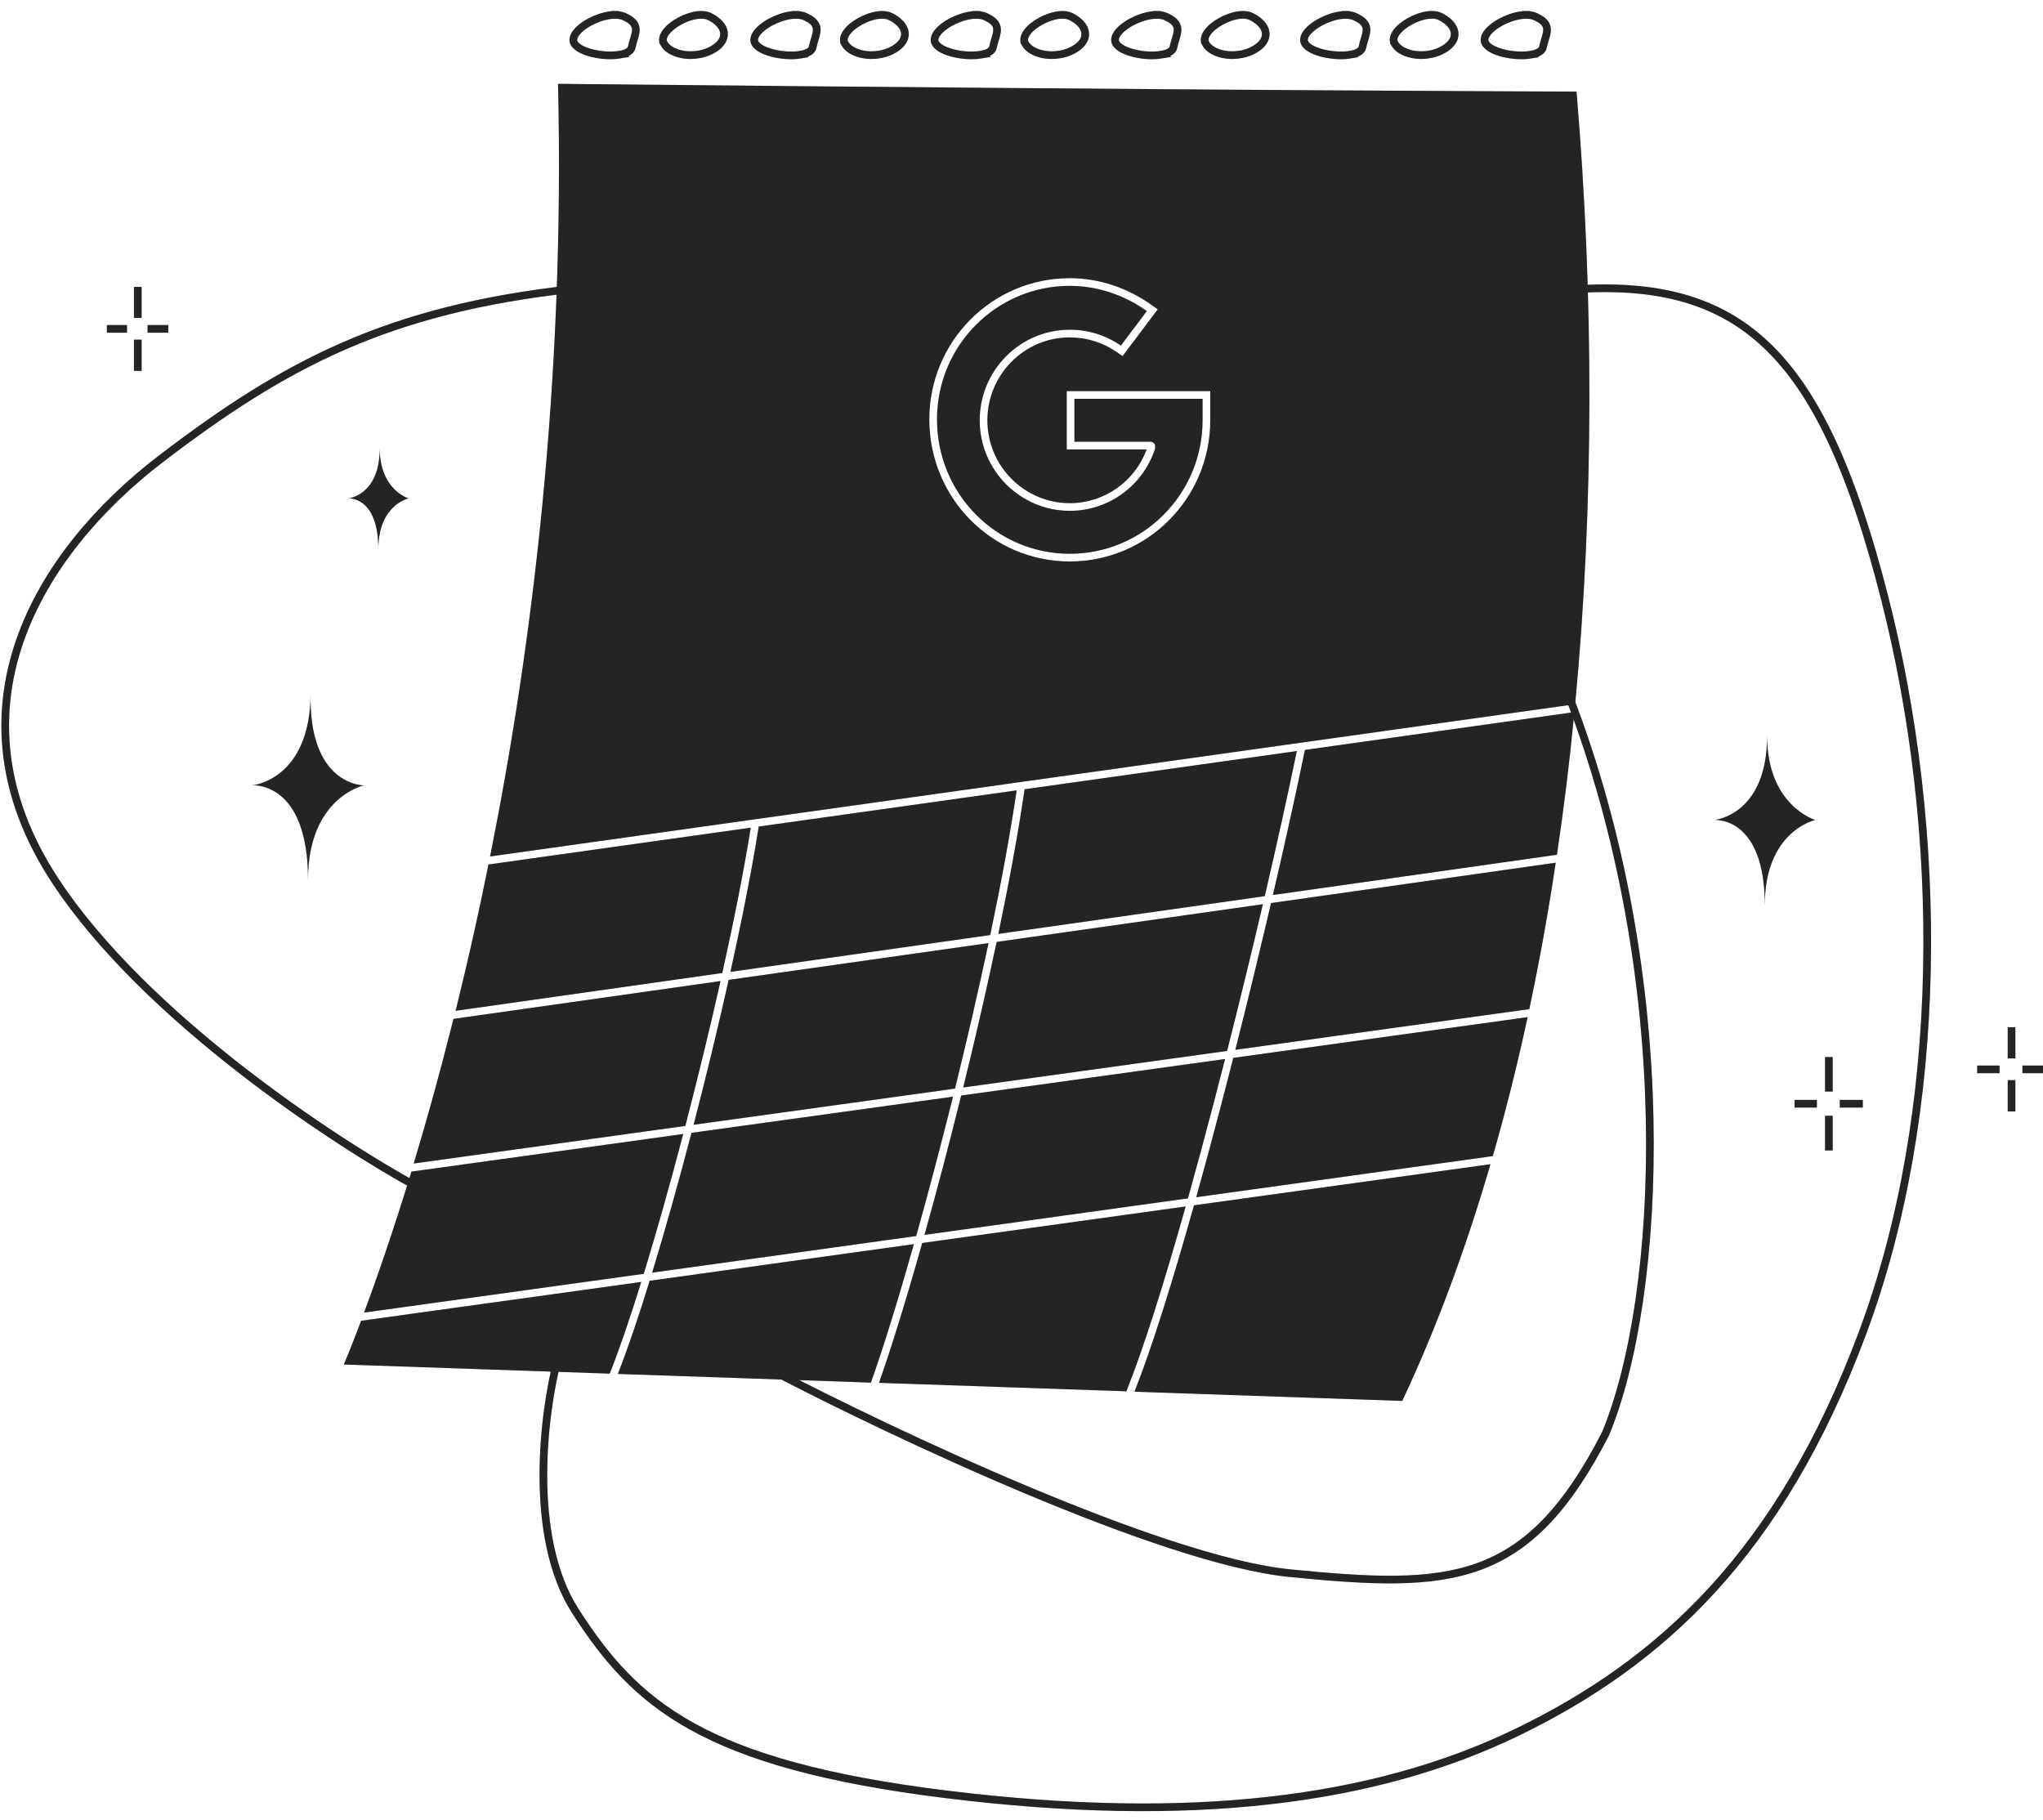
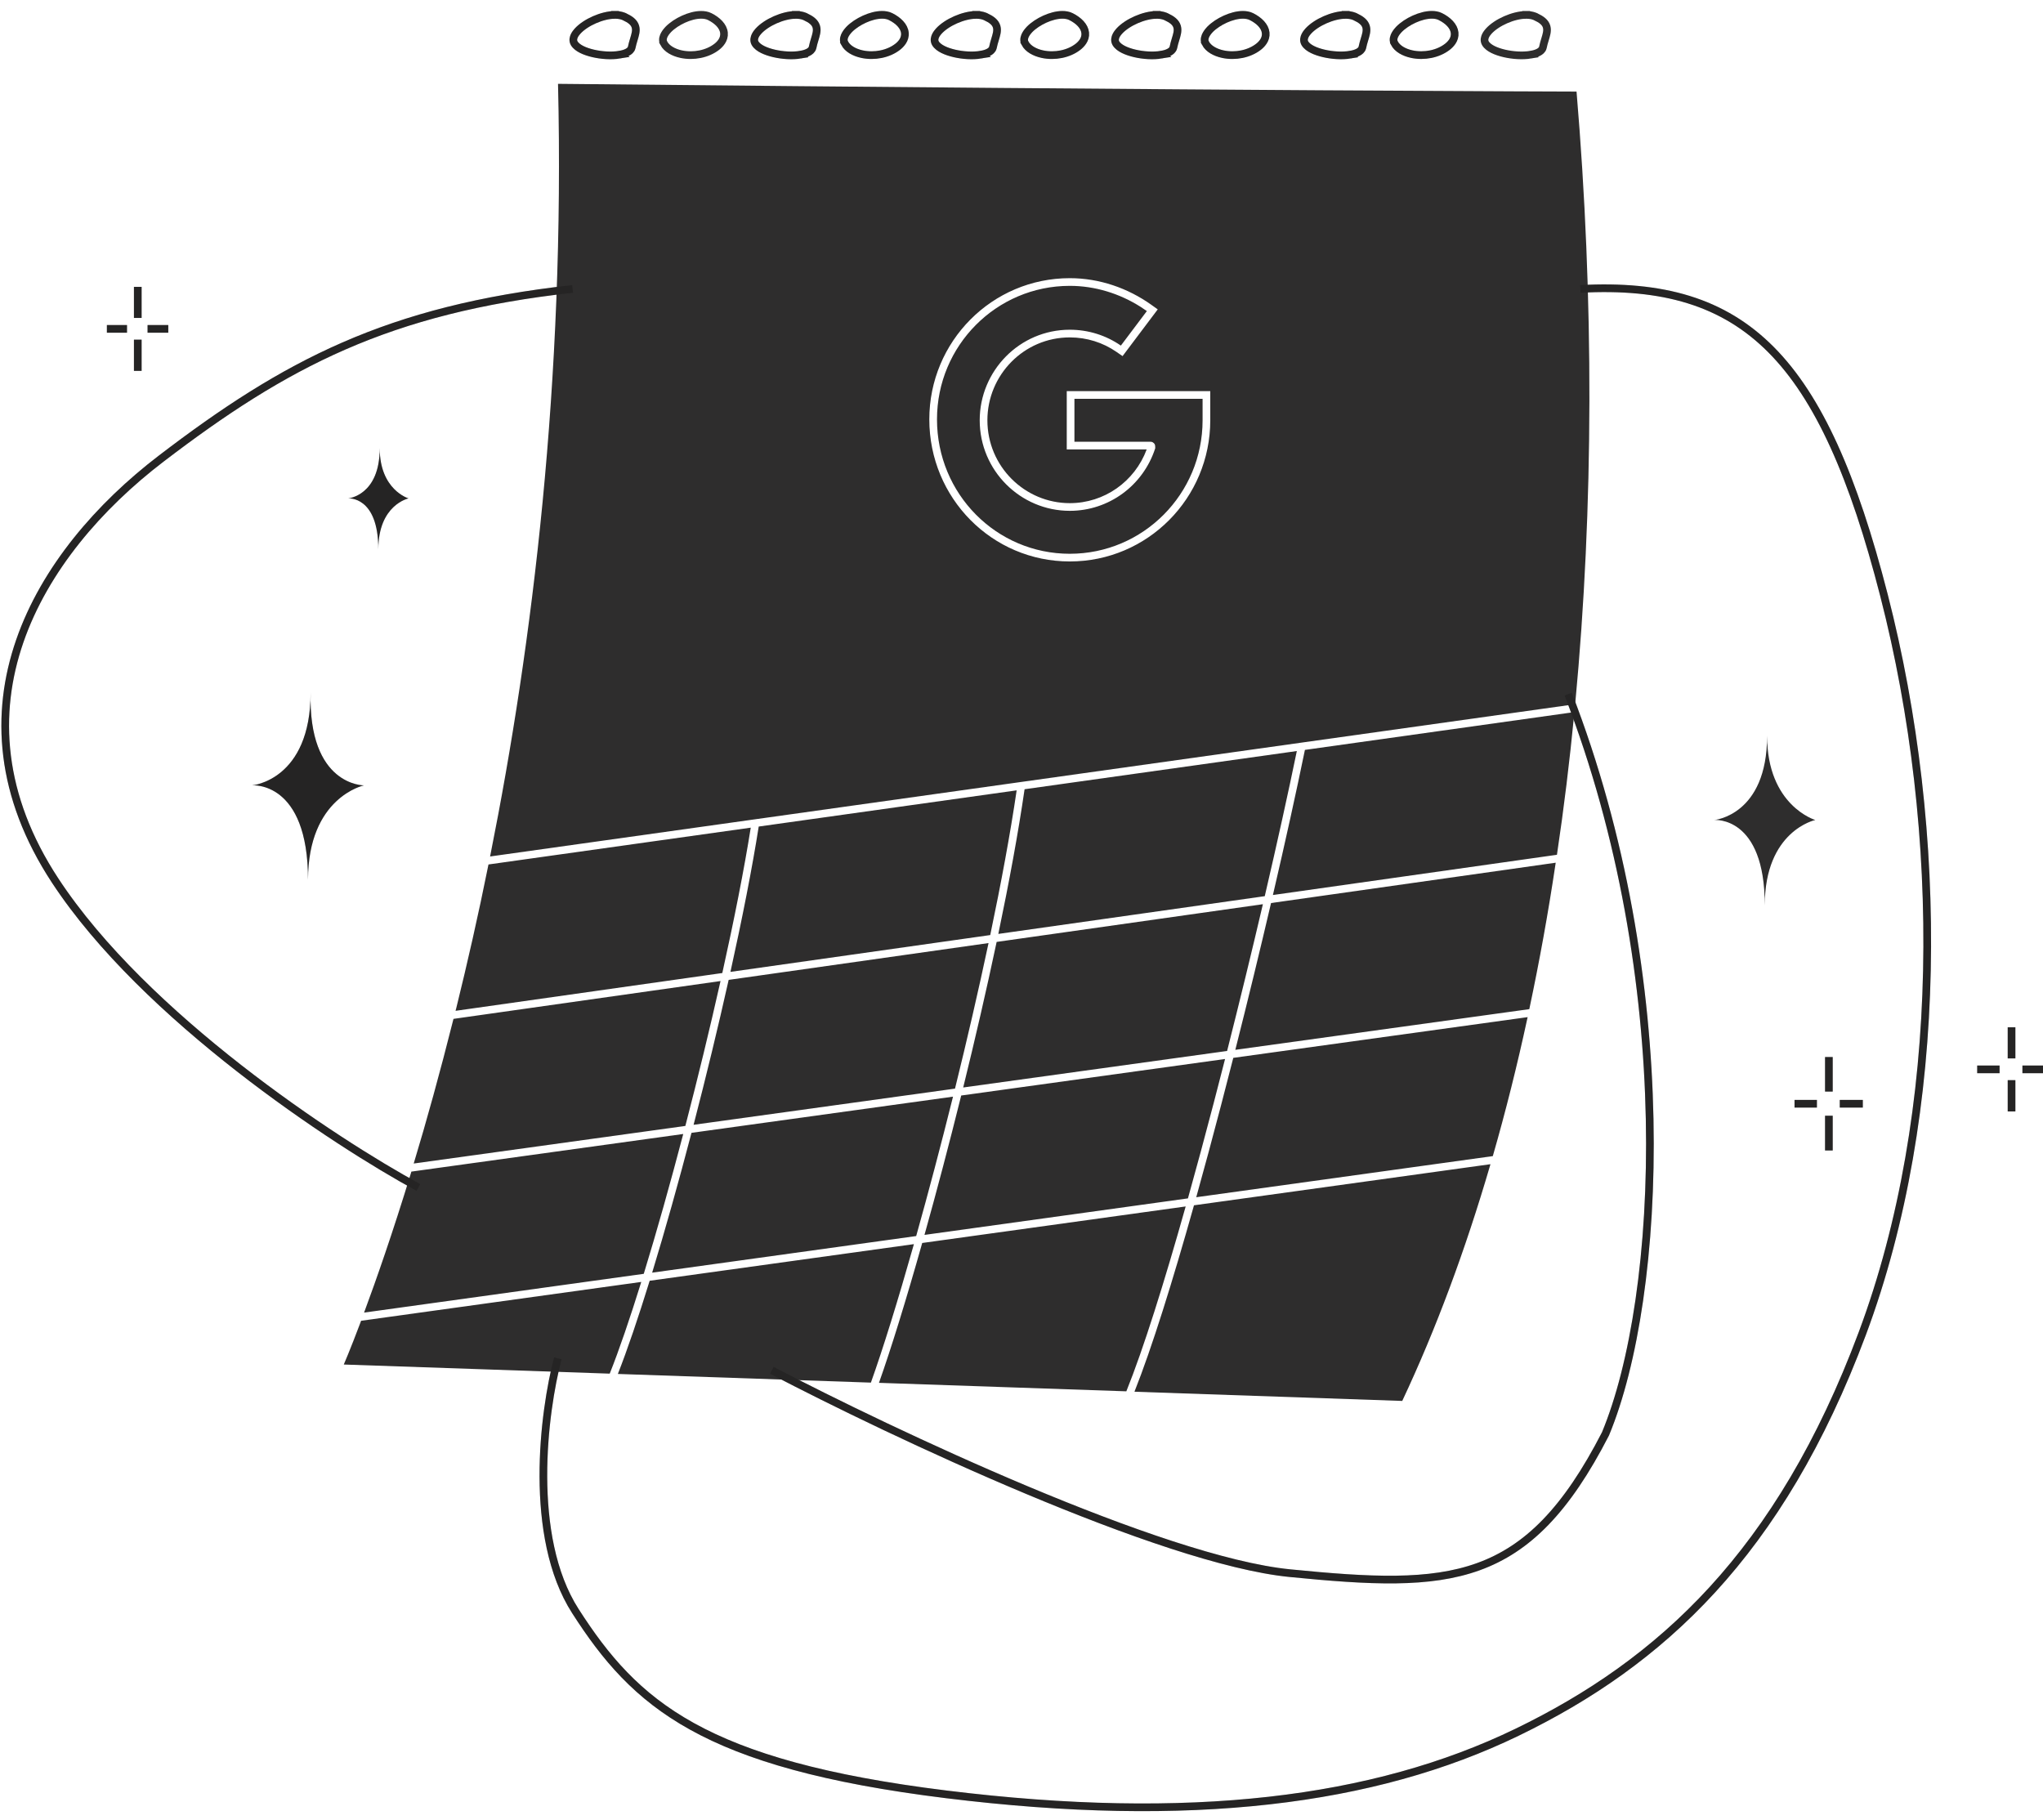
<svg xmlns="http://www.w3.org/2000/svg" width="266" height="237" viewBox="0 0 266 237" fill="none">
  <g clip-path="url(#clip0_13544_99681)">
    <path fill-rule="evenodd" clip-rule="evenodd" d="M182.573 182.393C186.998 172.986 190.794 162.728 193.999 151.778L194.059 151.571L155.458 156.923C152.675 166.831 149.963 175.526 147.707 181.192L147.92 181.202L182.573 182.393ZM194.373 150.489L194.365 150.519L155.752 155.872C156.83 152.006 157.917 147.968 158.991 143.863C159.523 141.83 160.051 139.781 160.574 137.727L198.898 132.424L198.871 132.55C197.541 138.7 196.042 144.692 194.373 150.489ZM199.137 131.286L199.116 131.384L160.839 136.681C162.481 130.201 164.059 123.698 165.491 117.57L202.555 112.319L202.522 112.533C201.567 118.926 200.431 125.185 199.137 131.286ZM202.716 111.281L202.715 111.287L165.734 116.526C167.37 109.492 168.802 102.99 169.901 97.632L204.989 92.709L204.977 92.831C204.372 99.079 203.623 105.228 202.716 111.281ZM205.098 91.58L205.088 91.685L169.412 96.691L132.89 101.816L98.278 106.672L63.809 111.509L63.864 111.233C69.317 83.923 73.573 49.576 72.654 10.915C160.906 11.814 205.267 11.923 205.267 11.923C207.54 38.856 207.516 65.935 205.098 91.58ZM59.415 131.213C60.838 125.443 62.261 119.213 63.6 112.548L97.749 107.756C96.888 113.18 95.592 119.725 94.046 126.682L59.314 131.603L59.415 131.213ZM53.865 151.484C55.532 145.976 57.282 139.666 59.044 132.651L93.814 127.725C92.431 133.884 90.862 140.333 89.233 146.59L53.865 151.484ZM88.959 147.637L53.559 152.536L53.49 152.774C51.106 160.569 48.973 166.665 47.403 170.893L83.819 165.844C85.496 160.379 87.257 154.128 88.959 147.637ZM83.494 166.899L47.014 171.956L46.913 172.232C45.571 175.794 44.76 177.653 44.76 177.653L79.386 178.84C80.615 175.76 82.018 171.652 83.494 166.899ZM84.587 166.747C83.105 171.546 81.692 175.716 80.446 178.879L80.477 178.881L113.122 179.999L113.391 180.007C114.944 175.676 116.905 169.354 118.992 161.978L84.587 166.747ZM120.073 161.828C117.985 169.233 116.015 175.611 114.442 180.037L146.65 181.141C148.878 175.619 151.584 166.987 154.376 157.072L120.073 161.828ZM164.673 116.676C166.307 109.658 167.742 103.157 168.849 97.78L133.401 102.754C132.584 108.387 131.394 114.832 129.982 121.591L164.673 116.676ZM128.929 121.74C130.345 114.988 131.542 108.542 132.369 102.899L98.785 107.611C97.936 113.015 96.647 119.56 95.104 126.532L128.929 121.74ZM94.872 127.575L128.709 122.781C127.392 128.991 125.898 135.435 124.342 141.732L90.305 146.442C91.933 140.173 93.497 133.724 94.872 127.575ZM90.032 147.489C88.34 153.958 86.586 160.204 84.911 165.693L119.288 160.927C120.863 155.315 122.501 149.132 124.083 142.777L90.032 147.489ZM125.15 142.629C123.576 148.972 121.943 155.152 120.368 160.777L154.671 156.022C155.785 152.039 156.911 147.863 158.024 143.61C158.521 141.71 159.015 139.795 159.504 137.875L125.15 142.629ZM159.77 136.829C161.412 130.357 162.993 123.856 164.429 117.721L129.763 122.632C128.452 128.835 126.963 135.279 125.409 141.584L159.77 136.829ZM157.577 51.922V50.922H156.577H139.892H138.892V51.922V57.513V58.513H139.892H149.3C147.735 62.714 143.766 65.507 139.287 65.507C133.429 65.507 128.559 60.727 128.559 54.718C128.559 48.817 133.322 43.928 139.287 43.928C141.502 43.928 143.601 44.595 145.369 45.817L146.159 46.363L146.736 45.596L150.121 41.099L150.739 40.279L149.903 39.683C146.844 37.505 143.138 36.216 139.287 36.216C129.178 36.216 120.997 44.447 120.997 54.596C120.997 64.862 129.174 73.098 139.287 73.098C149.396 73.098 157.577 64.867 157.577 54.718V51.922ZM139.287 66.507C144.365 66.507 148.839 63.225 150.411 58.364C150.411 58.121 150.411 57.878 150.29 57.756C150.169 57.635 150.048 57.513 149.806 57.513H140.892H139.892V56.513V52.922V51.922H140.892H155.577H156.577V52.922V54.718C156.577 64.319 148.839 72.098 139.287 72.098C129.735 72.098 121.997 64.319 121.997 54.596C121.997 44.995 129.735 37.216 139.287 37.216C142.574 37.216 145.762 38.214 148.491 39.939C148.773 40.118 149.051 40.304 149.323 40.498L148.721 41.297L145.937 44.995C144.003 43.658 141.705 42.928 139.287 42.928C132.758 42.928 127.559 48.276 127.559 54.718C127.559 61.281 132.879 66.507 139.287 66.507Z" fill="#2E2D2D" />
-     <path fill-rule="evenodd" clip-rule="evenodd" d="M182.573 182.393C186.998 172.986 190.794 162.728 193.999 151.778L194.059 151.571L155.458 156.923C152.675 166.831 149.963 175.526 147.707 181.192L147.92 181.202L182.573 182.393ZM194.373 150.489L194.365 150.519L155.752 155.872C156.83 152.006 157.917 147.968 158.991 143.863C159.523 141.83 160.051 139.781 160.574 137.727L198.898 132.424L198.871 132.55C197.541 138.7 196.042 144.692 194.373 150.489ZM199.137 131.286L199.116 131.384L160.839 136.681C162.481 130.201 164.059 123.698 165.491 117.57L202.555 112.319L202.522 112.533C201.567 118.926 200.431 125.185 199.137 131.286ZM202.716 111.281L202.715 111.287L165.734 116.526C167.37 109.492 168.802 102.99 169.901 97.632L204.989 92.709L204.977 92.831C204.372 99.079 203.623 105.228 202.716 111.281ZM205.098 91.58L205.088 91.685L169.412 96.691L132.89 101.816L98.278 106.672L63.809 111.509L63.864 111.233C69.317 83.923 73.573 49.576 72.654 10.915C160.906 11.814 205.267 11.923 205.267 11.923C207.54 38.856 207.516 65.935 205.098 91.58ZM59.415 131.213C60.838 125.443 62.261 119.213 63.6 112.548L97.749 107.756C96.888 113.18 95.592 119.725 94.046 126.682L59.314 131.603L59.415 131.213ZM53.865 151.484C55.532 145.976 57.282 139.666 59.044 132.651L93.814 127.725C92.431 133.884 90.862 140.333 89.233 146.59L53.865 151.484ZM88.959 147.637L53.559 152.536L53.49 152.774C51.106 160.569 48.973 166.665 47.403 170.893L83.819 165.844C85.496 160.379 87.257 154.128 88.959 147.637ZM83.494 166.899L47.014 171.956L46.913 172.232C45.571 175.794 44.76 177.653 44.76 177.653L79.386 178.84C80.615 175.76 82.018 171.652 83.494 166.899ZM84.587 166.747C83.105 171.546 81.692 175.716 80.446 178.879L80.477 178.881L113.122 179.999L113.391 180.007C114.944 175.676 116.905 169.354 118.992 161.978L84.587 166.747ZM120.073 161.828C117.985 169.233 116.015 175.611 114.442 180.037L146.65 181.141C148.878 175.619 151.584 166.987 154.376 157.072L120.073 161.828ZM164.673 116.676C166.307 109.658 167.742 103.157 168.849 97.78L133.401 102.754C132.584 108.387 131.394 114.832 129.982 121.591L164.673 116.676ZM128.929 121.74C130.345 114.988 131.542 108.542 132.369 102.899L98.785 107.611C97.936 113.015 96.647 119.56 95.104 126.532L128.929 121.74ZM94.872 127.575L128.709 122.781C127.392 128.991 125.898 135.435 124.342 141.732L90.305 146.442C91.933 140.173 93.497 133.724 94.872 127.575ZM90.032 147.489C88.34 153.958 86.586 160.204 84.911 165.693L119.288 160.927C120.863 155.315 122.501 149.132 124.083 142.777L90.032 147.489ZM125.15 142.629C123.576 148.972 121.943 155.152 120.368 160.777L154.671 156.022C155.785 152.039 156.911 147.863 158.024 143.61C158.521 141.71 159.015 139.795 159.504 137.875L125.15 142.629ZM159.77 136.829C161.412 130.357 162.993 123.856 164.429 117.721L129.763 122.632C128.452 128.835 126.963 135.279 125.409 141.584L159.77 136.829ZM157.577 51.922V50.922H156.577H139.892H138.892V51.922V57.513V58.513H139.892H149.3C147.735 62.714 143.766 65.507 139.287 65.507C133.429 65.507 128.559 60.727 128.559 54.718C128.559 48.817 133.322 43.928 139.287 43.928C141.502 43.928 143.601 44.595 145.369 45.817L146.159 46.363L146.736 45.596L150.121 41.099L150.739 40.279L149.903 39.683C146.844 37.505 143.138 36.216 139.287 36.216C129.178 36.216 120.997 44.447 120.997 54.596C120.997 64.862 129.174 73.098 139.287 73.098C149.396 73.098 157.577 64.867 157.577 54.718V51.922ZM139.287 66.507C144.365 66.507 148.839 63.225 150.411 58.364C150.411 58.121 150.411 57.878 150.29 57.756C150.169 57.635 150.048 57.513 149.806 57.513H140.892H139.892V56.513V52.922V51.922H140.892H155.577H156.577V52.922V54.718C156.577 64.319 148.839 72.098 139.287 72.098C129.735 72.098 121.997 64.319 121.997 54.596C121.997 44.995 129.735 37.216 139.287 37.216C142.574 37.216 145.762 38.214 148.491 39.939C148.773 40.118 149.051 40.304 149.323 40.498L148.721 41.297L145.937 44.995C144.003 43.658 141.705 42.928 139.287 42.928C132.758 42.928 127.559 48.276 127.559 54.718C127.559 61.281 132.879 66.507 139.287 66.507Z" fill="black" fill-opacity="0.2" />
    <path d="M32.827 102.25C32.827 102.25 40.444 101.594 40.444 90.121C40.105 102.335 47.384 102.25 47.384 102.25C47.384 102.25 40.105 103.794 40.105 114.55C40.105 101.594 32.827 102.25 32.827 102.25Z" fill="#2E2D2D" />
    <path d="M32.827 102.25C32.827 102.25 40.444 101.594 40.444 90.121C40.105 102.335 47.384 102.25 47.384 102.25C47.384 102.25 40.105 103.794 40.105 114.55C40.105 101.594 32.827 102.25 32.827 102.25Z" fill="black" fill-opacity="0.2" />
    <path d="M45.329 64.889C45.329 64.889 49.44 64.537 49.44 58.351C49.44 63.783 53.189 64.889 53.189 64.889C53.189 64.889 49.259 65.716 49.259 71.525C49.259 64.537 45.329 64.889 45.329 64.889Z" fill="#2E2D2D" />
    <path d="M45.329 64.889C45.329 64.889 49.44 64.537 49.44 58.351C49.44 63.783 53.189 64.889 53.189 64.889C53.189 64.889 49.259 65.716 49.259 71.525C49.259 64.537 45.329 64.889 45.329 64.889Z" fill="black" fill-opacity="0.2" />
    <path d="M223.198 106.759C223.198 106.759 230.078 106.164 230.078 95.796C230.078 104.9 236.353 106.759 236.353 106.759C236.353 106.759 229.775 108.145 229.775 117.868C229.775 106.164 223.198 106.759 223.198 106.759Z" fill="#2E2D2D" />
-     <path d="M223.198 106.759C223.198 106.759 230.078 106.164 230.078 95.796C230.078 104.9 236.353 106.759 236.353 106.759C236.353 106.759 229.775 108.145 229.775 117.868C229.775 106.164 223.198 106.759 223.198 106.759Z" fill="black" fill-opacity="0.2" />
    <path d="M80.079 1.935V1.936C80.456 1.937 80.826 1.988 81.161 2.115L81.304 2.175L81.307 2.177C82.041 2.521 82.566 2.891 82.732 3.479C82.813 3.762 82.794 4.044 82.744 4.309C82.695 4.569 82.608 4.858 82.517 5.157C82.418 5.493 82.318 5.817 82.251 6.163L82.25 6.166C82.213 6.35 82.106 6.486 82.014 6.575C81.916 6.669 81.797 6.748 81.669 6.814C81.413 6.947 81.072 7.053 80.655 7.12L80.656 7.121C79.585 7.298 78.305 7.204 77.227 6.953C76.685 6.827 76.176 6.658 75.758 6.45C75.356 6.251 74.969 5.984 74.762 5.628L74.757 5.619C74.548 5.244 74.68 4.858 74.785 4.643C74.901 4.406 75.069 4.199 75.183 4.071L75.186 4.068C75.72 3.476 76.54 2.948 77.403 2.569C78.264 2.192 79.224 1.938 80.066 1.936V1.935H80.079Z" stroke="#2E2D2D" />
    <path d="M80.079 1.935V1.936C80.456 1.937 80.826 1.988 81.161 2.115L81.304 2.175L81.307 2.177C82.041 2.521 82.566 2.891 82.732 3.479C82.813 3.762 82.794 4.044 82.744 4.309C82.695 4.569 82.608 4.858 82.517 5.157C82.418 5.493 82.318 5.817 82.251 6.163L82.25 6.166C82.213 6.35 82.106 6.486 82.014 6.575C81.916 6.669 81.797 6.748 81.669 6.814C81.413 6.947 81.072 7.053 80.655 7.12L80.656 7.121C79.585 7.298 78.305 7.204 77.227 6.953C76.685 6.827 76.176 6.658 75.758 6.45C75.356 6.251 74.969 5.984 74.762 5.628L74.757 5.619C74.548 5.244 74.68 4.858 74.785 4.643C74.901 4.406 75.069 4.199 75.183 4.071L75.186 4.068C75.72 3.476 76.54 2.948 77.403 2.569C78.264 2.192 79.224 1.938 80.066 1.936V1.935H80.079Z" stroke="black" stroke-opacity="0.2" />
    <path d="M91.287 1.931C91.661 1.931 92.064 1.984 92.418 2.167C93.409 2.666 94.177 3.409 94.263 4.278C94.351 5.162 93.72 5.785 93.323 6.094C92.117 7.034 90.306 7.395 88.692 7.052H88.689C87.684 6.832 86.81 6.354 86.42 5.619L86.421 5.618C86.296 5.385 86.295 5.144 86.335 4.952C86.374 4.761 86.457 4.588 86.538 4.449C86.701 4.17 86.915 3.936 87.003 3.841L87.013 3.831C87.531 3.303 88.248 2.834 88.995 2.496C89.74 2.158 90.558 1.931 91.287 1.931Z" stroke="#2E2D2D" />
-     <path d="M91.287 1.931C91.661 1.931 92.064 1.984 92.418 2.167C93.409 2.666 94.177 3.409 94.263 4.278C94.351 5.162 93.72 5.785 93.323 6.094C92.117 7.034 90.306 7.395 88.692 7.052H88.689C87.684 6.832 86.81 6.354 86.42 5.619L86.421 5.618C86.296 5.385 86.295 5.144 86.335 4.952C86.374 4.761 86.457 4.588 86.538 4.449C86.701 4.17 86.915 3.936 87.003 3.841L87.013 3.831C87.531 3.303 88.248 2.834 88.995 2.496C89.74 2.158 90.558 1.931 91.287 1.931Z" stroke="black" stroke-opacity="0.2" />
    <path d="M103.631 1.935V1.936C104.007 1.937 104.378 1.988 104.713 2.115L104.855 2.175L104.858 2.177C105.593 2.521 106.117 2.891 106.284 3.479C106.364 3.762 106.345 4.044 106.296 4.309C106.247 4.569 106.16 4.858 106.068 5.157C105.969 5.493 105.869 5.817 105.803 6.163L105.802 6.166C105.765 6.35 105.657 6.486 105.565 6.575C105.468 6.669 105.348 6.748 105.221 6.814C104.965 6.947 104.624 7.053 104.207 7.12L104.208 7.121C103.137 7.298 101.857 7.204 100.778 6.953C100.237 6.827 99.728 6.658 99.309 6.45C98.907 6.251 98.521 5.984 98.313 5.628L98.308 5.619C98.1 5.244 98.231 4.858 98.337 4.643C98.452 4.406 98.62 4.199 98.734 4.071L98.737 4.068C99.272 3.476 100.092 2.948 100.955 2.569C101.816 2.192 102.775 1.938 103.618 1.936V1.935H103.631Z" stroke="#2E2D2D" />
    <path d="M103.631 1.935V1.936C104.007 1.937 104.378 1.988 104.713 2.115L104.855 2.175L104.858 2.177C105.593 2.521 106.117 2.891 106.284 3.479C106.364 3.762 106.345 4.044 106.296 4.309C106.247 4.569 106.16 4.858 106.068 5.157C105.969 5.493 105.869 5.817 105.803 6.163L105.802 6.166C105.765 6.35 105.657 6.486 105.565 6.575C105.468 6.669 105.348 6.748 105.221 6.814C104.965 6.947 104.624 7.053 104.207 7.12L104.208 7.121C103.137 7.298 101.857 7.204 100.778 6.953C100.237 6.827 99.728 6.658 99.309 6.45C98.907 6.251 98.521 5.984 98.313 5.628L98.308 5.619C98.1 5.244 98.231 4.858 98.337 4.643C98.452 4.406 98.62 4.199 98.734 4.071L98.737 4.068C99.272 3.476 100.092 2.948 100.955 2.569C101.816 2.192 102.775 1.938 103.618 1.936V1.935H103.631Z" stroke="black" stroke-opacity="0.2" />
    <path d="M127.111 1.935V1.936C127.488 1.937 127.858 1.988 128.193 2.115L128.336 2.175L128.339 2.177C129.074 2.521 129.598 2.891 129.765 3.479C129.845 3.762 129.826 4.044 129.776 4.309C129.728 4.569 129.64 4.858 129.549 5.157C129.45 5.493 129.35 5.817 129.283 6.163L129.282 6.166C129.246 6.35 129.138 6.486 129.046 6.575C128.948 6.669 128.829 6.748 128.701 6.814C128.445 6.947 128.104 7.053 127.688 7.12L127.689 7.121C126.618 7.298 125.338 7.204 124.259 6.953C123.717 6.827 123.208 6.658 122.79 6.45C122.388 6.251 122.002 5.984 121.794 5.628L121.789 5.619C121.58 5.244 121.712 4.858 121.818 4.643C121.933 4.406 122.101 4.199 122.215 4.071L122.218 4.068C122.752 3.476 123.572 2.948 124.436 2.569C125.296 2.192 126.256 1.938 127.099 1.936V1.935H127.111Z" stroke="#2E2D2D" />
    <path d="M127.111 1.935V1.936C127.488 1.937 127.858 1.988 128.193 2.115L128.336 2.175L128.339 2.177C129.074 2.521 129.598 2.891 129.765 3.479C129.845 3.762 129.826 4.044 129.776 4.309C129.728 4.569 129.64 4.858 129.549 5.157C129.45 5.493 129.35 5.817 129.283 6.163L129.282 6.166C129.246 6.35 129.138 6.486 129.046 6.575C128.948 6.669 128.829 6.748 128.701 6.814C128.445 6.947 128.104 7.053 127.688 7.12L127.689 7.121C126.618 7.298 125.338 7.204 124.259 6.953C123.717 6.827 123.208 6.658 122.79 6.45C122.388 6.251 122.002 5.984 121.794 5.628L121.789 5.619C121.58 5.244 121.712 4.858 121.818 4.643C121.933 4.406 122.101 4.199 122.215 4.071L122.218 4.068C122.752 3.476 123.572 2.948 124.436 2.569C125.296 2.192 126.256 1.938 127.099 1.936V1.935H127.111Z" stroke="black" stroke-opacity="0.2" />
    <path d="M114.839 1.931C115.213 1.931 115.616 1.984 115.969 2.167C116.961 2.666 117.729 3.409 117.815 4.278C117.903 5.162 117.272 5.785 116.875 6.094C115.668 7.034 113.858 7.395 112.244 7.052H112.241C111.236 6.832 110.362 6.354 109.971 5.619L109.972 5.618C109.848 5.385 109.847 5.144 109.886 4.952C109.926 4.761 110.008 4.588 110.09 4.449C110.252 4.17 110.466 3.936 110.554 3.841L110.564 3.831C111.082 3.303 111.799 2.834 112.547 2.496C113.291 2.158 114.11 1.931 114.839 1.931Z" stroke="#2E2D2D" />
    <path d="M114.839 1.931C115.213 1.931 115.616 1.984 115.969 2.167C116.961 2.666 117.729 3.409 117.815 4.278C117.903 5.162 117.272 5.785 116.875 6.094C115.668 7.034 113.858 7.395 112.244 7.052H112.241C111.236 6.832 110.362 6.354 109.971 5.619L109.972 5.618C109.848 5.385 109.847 5.144 109.886 4.952C109.926 4.761 110.008 4.588 110.09 4.449C110.252 4.17 110.466 3.936 110.554 3.841L110.564 3.831C111.082 3.303 111.799 2.834 112.547 2.496C113.291 2.158 114.11 1.931 114.839 1.931Z" stroke="black" stroke-opacity="0.2" />
    <path d="M138.319 1.931C138.694 1.931 139.097 1.984 139.45 2.167C140.442 2.666 141.209 3.409 141.296 4.278C141.384 5.162 140.752 5.785 140.355 6.094C139.149 7.034 137.338 7.395 135.725 7.052H135.722C134.717 6.832 133.843 6.354 133.452 5.619L133.453 5.618C133.328 5.385 133.327 5.144 133.367 4.952C133.406 4.761 133.489 4.588 133.57 4.449C133.733 4.17 133.947 3.936 134.035 3.841L134.045 3.831C134.563 3.303 135.28 2.834 136.027 2.496C136.772 2.158 137.591 1.931 138.319 1.931Z" stroke="#2E2D2D" />
    <path d="M138.319 1.931C138.694 1.931 139.097 1.984 139.45 2.167C140.442 2.666 141.209 3.409 141.296 4.278C141.384 5.162 140.752 5.785 140.355 6.094C139.149 7.034 137.338 7.395 135.725 7.052H135.722C134.717 6.832 133.843 6.354 133.452 5.619L133.453 5.618C133.328 5.385 133.327 5.144 133.367 4.952C133.406 4.761 133.489 4.588 133.57 4.449C133.733 4.17 133.947 3.936 134.035 3.841L134.045 3.831C134.563 3.303 135.28 2.834 136.027 2.496C136.772 2.158 137.591 1.931 138.319 1.931Z" stroke="black" stroke-opacity="0.2" />
    <path d="M150.609 1.935V1.936C150.985 1.937 151.356 1.988 151.691 2.115L151.833 2.175L151.836 2.177C152.571 2.521 153.095 2.891 153.262 3.479C153.342 3.762 153.323 4.044 153.274 4.309C153.225 4.569 153.138 4.858 153.046 5.157C152.947 5.493 152.847 5.817 152.781 6.163L152.78 6.166C152.743 6.35 152.635 6.486 152.543 6.575C152.446 6.669 152.326 6.748 152.199 6.814C151.943 6.947 151.602 7.053 151.185 7.12L151.186 7.121C150.115 7.298 148.835 7.204 147.756 6.953C147.215 6.827 146.706 6.658 146.287 6.45C145.885 6.251 145.499 5.984 145.291 5.628L145.286 5.619C145.078 5.244 145.209 4.858 145.315 4.643C145.43 4.406 145.598 4.199 145.712 4.071L145.715 4.068C146.25 3.476 147.07 2.948 147.933 2.569C148.794 2.192 149.753 1.938 150.596 1.936V1.935H150.609Z" stroke="#2E2D2D" />
    <path d="M150.609 1.935V1.936C150.985 1.937 151.356 1.988 151.691 2.115L151.833 2.175L151.836 2.177C152.571 2.521 153.095 2.891 153.262 3.479C153.342 3.762 153.323 4.044 153.274 4.309C153.225 4.569 153.138 4.858 153.046 5.157C152.947 5.493 152.847 5.817 152.781 6.163L152.78 6.166C152.743 6.35 152.635 6.486 152.543 6.575C152.446 6.669 152.326 6.748 152.199 6.814C151.943 6.947 151.602 7.053 151.185 7.12L151.186 7.121C150.115 7.298 148.835 7.204 147.756 6.953C147.215 6.827 146.706 6.658 146.287 6.45C145.885 6.251 145.499 5.984 145.291 5.628L145.286 5.619C145.078 5.244 145.209 4.858 145.315 4.643C145.43 4.406 145.598 4.199 145.712 4.071L145.715 4.068C146.25 3.476 147.07 2.948 147.933 2.569C148.794 2.192 149.753 1.938 150.596 1.936V1.935H150.609Z" stroke="black" stroke-opacity="0.2" />
    <path d="M161.817 1.931C162.191 1.931 162.594 1.984 162.948 2.167C163.939 2.666 164.707 3.409 164.793 4.278C164.881 5.162 164.25 5.785 163.853 6.094C162.646 7.034 160.836 7.395 159.222 7.052H159.219C158.214 6.832 157.34 6.354 156.949 5.619L156.95 5.618C156.826 5.385 156.825 5.144 156.865 4.952C156.904 4.761 156.986 4.588 157.068 4.449C157.23 4.17 157.444 3.936 157.532 3.841L157.542 3.831C158.06 3.303 158.777 2.834 159.525 2.496C160.269 2.158 161.088 1.931 161.817 1.931Z" stroke="#2E2D2D" />
    <path d="M161.817 1.931C162.191 1.931 162.594 1.984 162.948 2.167C163.939 2.666 164.707 3.409 164.793 4.278C164.881 5.162 164.25 5.785 163.853 6.094C162.646 7.034 160.836 7.395 159.222 7.052H159.219C158.214 6.832 157.34 6.354 156.949 5.619L156.95 5.618C156.826 5.385 156.825 5.144 156.865 4.952C156.904 4.761 156.986 4.588 157.068 4.449C157.23 4.17 157.444 3.936 157.532 3.841L157.542 3.831C158.06 3.303 158.777 2.834 159.525 2.496C160.269 2.158 161.088 1.931 161.817 1.931Z" stroke="black" stroke-opacity="0.2" />
    <path d="M175.212 1.935V1.936C175.588 1.937 175.959 1.988 176.294 2.115L176.436 2.175L176.439 2.177C177.174 2.521 177.698 2.891 177.865 3.479C177.945 3.762 177.926 4.044 177.877 4.309C177.828 4.569 177.741 4.858 177.649 5.157C177.55 5.493 177.45 5.817 177.384 6.163L177.383 6.166C177.346 6.35 177.238 6.486 177.146 6.575C177.049 6.669 176.929 6.748 176.802 6.814C176.546 6.947 176.205 7.053 175.788 7.12L175.789 7.121C174.718 7.298 173.438 7.204 172.359 6.953C171.818 6.827 171.309 6.658 170.89 6.45C170.488 6.251 170.102 5.984 169.894 5.628L169.889 5.619C169.681 5.244 169.812 4.858 169.918 4.643C170.033 4.406 170.201 4.199 170.315 4.071L170.318 4.068C170.852 3.476 171.672 2.948 172.536 2.569C173.397 2.192 174.356 1.938 175.199 1.936V1.935H175.212Z" stroke="#2E2D2D" />
    <path d="M175.212 1.935V1.936C175.588 1.937 175.959 1.988 176.294 2.115L176.436 2.175L176.439 2.177C177.174 2.521 177.698 2.891 177.865 3.479C177.945 3.762 177.926 4.044 177.877 4.309C177.828 4.569 177.741 4.858 177.649 5.157C177.55 5.493 177.45 5.817 177.384 6.163L177.383 6.166C177.346 6.35 177.238 6.486 177.146 6.575C177.049 6.669 176.929 6.748 176.802 6.814C176.546 6.947 176.205 7.053 175.788 7.12L175.789 7.121C174.718 7.298 173.438 7.204 172.359 6.953C171.818 6.827 171.309 6.658 170.89 6.45C170.488 6.251 170.102 5.984 169.894 5.628L169.889 5.619C169.681 5.244 169.812 4.858 169.918 4.643C170.033 4.406 170.201 4.199 170.315 4.071L170.318 4.068C170.852 3.476 171.672 2.948 172.536 2.569C173.397 2.192 174.356 1.938 175.199 1.936V1.935H175.212Z" stroke="black" stroke-opacity="0.2" />
    <path d="M198.717 1.935V1.936C199.094 1.937 199.464 1.988 199.799 2.115L199.942 2.175L199.944 2.177C200.679 2.521 201.204 2.891 201.37 3.479C201.451 3.762 201.431 4.044 201.382 4.309C201.333 4.569 201.246 4.858 201.154 5.157C201.055 5.493 200.955 5.817 200.889 6.163L200.888 6.166C200.851 6.35 200.743 6.486 200.651 6.575C200.554 6.669 200.435 6.748 200.307 6.814C200.051 6.947 199.71 7.053 199.293 7.12L199.294 7.121C198.223 7.298 196.943 7.204 195.864 6.953C195.323 6.827 194.814 6.658 194.396 6.45C193.994 6.251 193.607 5.984 193.4 5.628L193.395 5.619C193.186 5.244 193.318 4.858 193.423 4.643C193.539 4.406 193.706 4.199 193.82 4.071L193.823 4.068C194.358 3.476 195.178 2.948 196.041 2.569C196.902 2.192 197.862 1.938 198.704 1.936V1.935H198.717Z" stroke="#2E2D2D" />
-     <path d="M198.717 1.935V1.936C199.094 1.937 199.464 1.988 199.799 2.115L199.942 2.175L199.944 2.177C200.679 2.521 201.204 2.891 201.37 3.479C201.451 3.762 201.431 4.044 201.382 4.309C201.333 4.569 201.246 4.858 201.154 5.157C201.055 5.493 200.955 5.817 200.889 6.163L200.888 6.166C200.851 6.35 200.743 6.486 200.651 6.575C200.554 6.669 200.435 6.748 200.307 6.814C200.051 6.947 199.71 7.053 199.293 7.12L199.294 7.121C198.223 7.298 196.943 7.204 195.864 6.953C195.323 6.827 194.814 6.658 194.396 6.45C193.994 6.251 193.607 5.984 193.4 5.628L193.395 5.619C193.186 5.244 193.318 4.858 193.423 4.643C193.539 4.406 193.706 4.199 193.82 4.071L193.823 4.068C194.358 3.476 195.178 2.948 196.041 2.569C196.902 2.192 197.862 1.938 198.704 1.936V1.935H198.717Z" stroke="black" stroke-opacity="0.2" />
    <path d="M186.416 1.928C186.791 1.928 187.194 1.98 187.547 2.164C188.539 2.662 189.306 3.405 189.393 4.274C189.481 5.159 188.849 5.782 188.452 6.091C187.246 7.031 185.435 7.392 183.822 7.049H183.819C182.814 6.829 181.939 6.351 181.549 5.615L181.55 5.614C181.425 5.381 181.424 5.141 181.464 4.948C181.503 4.758 181.586 4.585 181.667 4.445C181.83 4.167 182.044 3.933 182.132 3.838L182.142 3.827C182.66 3.3 183.377 2.831 184.124 2.492C184.869 2.155 185.688 1.928 186.416 1.928Z" stroke="#2E2D2D" />
    <path d="M186.416 1.928C186.791 1.928 187.194 1.98 187.547 2.164C188.539 2.662 189.306 3.405 189.393 4.274C189.481 5.159 188.849 5.782 188.452 6.091C187.246 7.031 185.435 7.392 183.822 7.049H183.819C182.814 6.829 181.939 6.351 181.549 5.615L181.55 5.614C181.425 5.381 181.424 5.141 181.464 4.948C181.503 4.758 181.586 4.585 181.667 4.445C181.83 4.167 182.044 3.933 182.132 3.838L182.142 3.827C182.66 3.3 183.377 2.831 184.124 2.492C184.869 2.155 185.688 1.928 186.416 1.928Z" stroke="black" stroke-opacity="0.2" />
    <path d="M54.474 154.598C43.57 148.682 18.846 132.411 7.184 114.651C-7.394 92.451 4.865 72.027 20.989 59.706C37.113 47.386 50.476 40.282 74.552 37.617M72.63 176.847C70.796 183.769 68.685 200.039 74.91 209.748C82.692 221.883 91.546 229.704 123.207 233.614C154.869 237.525 178.883 234.558 197.531 225.524C216.179 216.49 231.742 202.332 242.475 173.611C253.207 144.891 253.234 108.391 245.294 77.49C237.354 46.588 227.219 36.457 205.764 37.617M100.491 178.405C116.015 186.519 151.242 203.16 167.95 204.816C188.835 206.885 198.837 206.527 209.034 186.683C216.486 168.747 218.539 127.382 204.181 90.372" stroke="#2E2D2D" />
    <path d="M54.474 154.598C43.57 148.682 18.846 132.411 7.184 114.651C-7.394 92.451 4.865 72.027 20.989 59.706C37.113 47.386 50.476 40.282 74.552 37.617M72.63 176.847C70.796 183.769 68.685 200.039 74.91 209.748C82.692 221.883 91.546 229.704 123.207 233.614C154.869 237.525 178.883 234.558 197.531 225.524C216.179 216.49 231.742 202.332 242.475 173.611C253.207 144.891 253.234 108.391 245.294 77.49C237.354 46.588 227.219 36.457 205.764 37.617M100.491 178.405C116.015 186.519 151.242 203.16 167.95 204.816C188.835 206.885 198.837 206.527 209.034 186.683C216.486 168.747 218.539 127.382 204.181 90.372" stroke="black" stroke-opacity="0.2" />
    <path d="M17.939 37.349V41.393M17.939 44.22V48.286M21.911 42.818H19.212M16.537 42.818H13.916M238.122 137.618V142.116M238.122 145.26V149.784M242.541 143.701H239.538M236.564 143.701H233.649M261.905 133.747V137.798M261.905 140.629V144.703M266.323 139.225H263.32M260.346 139.225H257.431" stroke="#2E2D2D" stroke-miterlimit="10" />
    <path d="M17.939 37.349V41.393M17.939 44.22V48.286M21.911 42.818H19.212M16.537 42.818H13.916M238.122 137.618V142.116M238.122 145.26V149.784M242.541 143.701H239.538M236.564 143.701H233.649M261.905 133.747V137.798M261.905 140.629V144.703M266.323 139.225H263.32M260.346 139.225H257.431" stroke="black" stroke-opacity="0.2" stroke-miterlimit="10" />
  </g>
  <defs>
    <clipPath id="clip0_13544_99681">
      <rect width="266" height="237" fill="white" />
    </clipPath>
  </defs>
</svg>